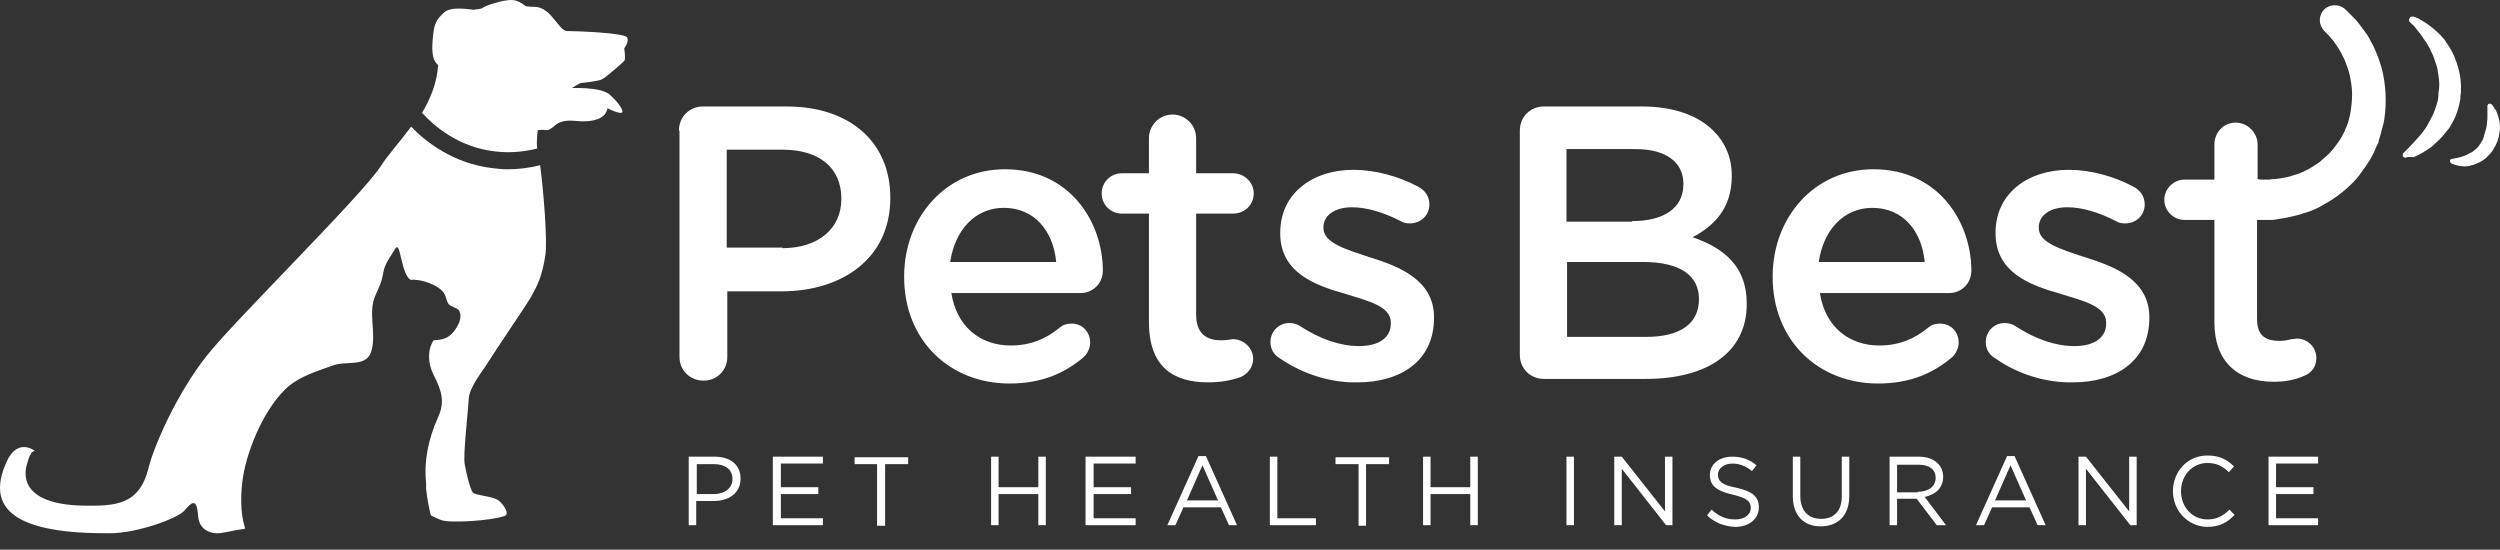
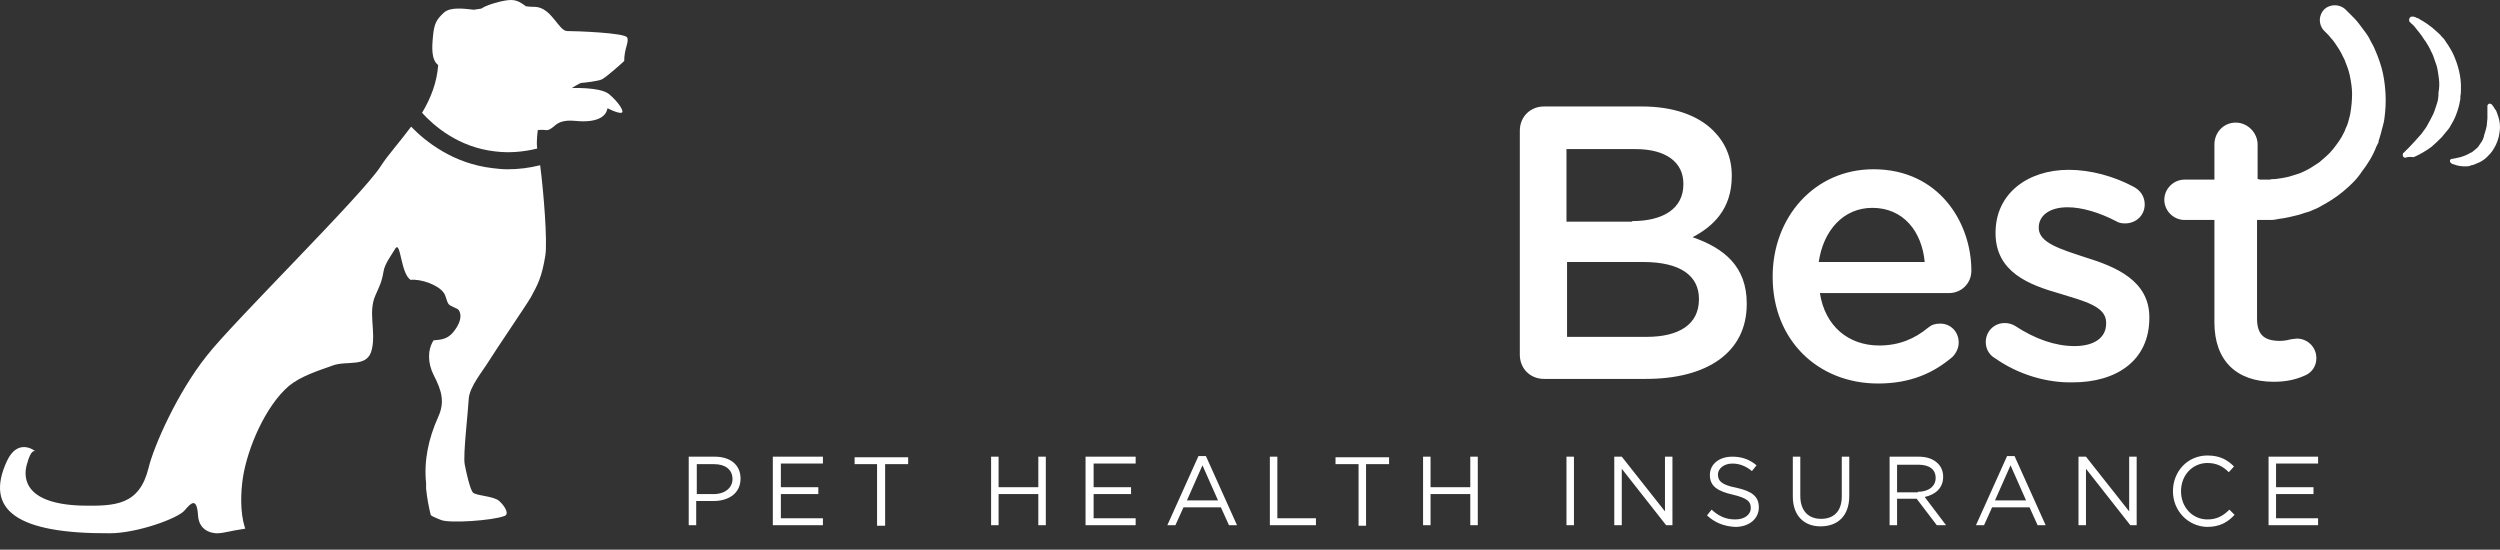
<svg xmlns="http://www.w3.org/2000/svg" width="141" height="31" viewBox="0 0 141 31" fill="none">
  <rect x="0" y="0" width="141" height="31" fill="#333333" stroke="none" />
-   <path d="M38.292 7.37C38.292 6.59 38.877 6.005 39.656 6.005H44.366C47.972 6.005 50.213 8.052 50.213 11.138V11.17C50.213 14.614 47.452 16.432 44.074 16.432H41.02V20.136C41.02 20.883 40.436 21.468 39.688 21.468C38.909 21.468 38.324 20.883 38.324 20.136V7.37H38.292ZM44.139 13.996C46.185 13.996 47.452 12.859 47.452 11.235V11.203C47.452 9.416 46.153 8.442 44.139 8.442H40.988V13.964H44.139V13.996ZM56.938 21.63C53.559 21.63 50.993 19.194 50.993 15.62V15.588C50.993 12.275 53.332 9.546 56.678 9.546C60.381 9.546 62.2 12.567 62.2 15.263C62.2 16.01 61.615 16.53 60.933 16.53H53.657C53.949 18.414 55.281 19.486 57.003 19.486C58.14 19.486 59.017 19.096 59.764 18.479C59.959 18.317 60.154 18.252 60.446 18.252C61.031 18.252 61.485 18.706 61.485 19.323C61.485 19.648 61.323 19.941 61.128 20.136C60.056 21.045 58.757 21.63 56.938 21.63ZM59.569 14.776C59.407 13.054 58.367 11.722 56.613 11.722C54.989 11.722 53.852 12.989 53.592 14.776H59.569ZM64.799 18.154V12.047H63.272C62.622 12.047 62.135 11.527 62.135 10.91C62.135 10.261 62.655 9.773 63.272 9.773H64.799V7.792C64.799 7.077 65.384 6.46 66.131 6.46C66.845 6.46 67.462 7.045 67.462 7.792V9.773H69.541C70.191 9.773 70.711 10.293 70.711 10.91C70.711 11.56 70.191 12.047 69.541 12.047H67.462V17.732C67.462 18.771 67.982 19.193 68.891 19.193C69.184 19.193 69.477 19.128 69.541 19.128C70.126 19.128 70.678 19.616 70.678 20.233C70.678 20.72 70.353 21.11 69.963 21.272C69.379 21.467 68.826 21.565 68.144 21.565C66.195 21.565 64.799 20.72 64.799 18.154V18.154ZM72.172 20.201C71.88 20.038 71.653 19.713 71.653 19.291C71.653 18.706 72.108 18.219 72.725 18.219C72.952 18.219 73.147 18.284 73.31 18.381C74.447 19.128 75.583 19.518 76.655 19.518C77.792 19.518 78.442 19.031 78.442 18.252V18.187C78.442 17.277 77.207 16.985 75.843 16.563C74.121 16.075 72.205 15.361 72.205 13.152V13.119C72.205 10.91 74.024 9.578 76.33 9.578C77.565 9.578 78.864 9.936 79.969 10.52C80.358 10.715 80.618 11.073 80.618 11.527C80.618 12.145 80.131 12.599 79.514 12.599C79.286 12.599 79.156 12.567 78.994 12.469C78.052 11.982 77.078 11.69 76.266 11.69C75.226 11.69 74.641 12.177 74.641 12.827V12.859C74.641 13.704 75.908 14.061 77.272 14.516C78.961 15.036 80.878 15.815 80.878 17.894V17.927C80.878 20.363 78.994 21.565 76.558 21.565C75.129 21.598 73.537 21.143 72.172 20.201Z" fill="#ffffff" />
  <path d="M85.718 7.37C85.718 6.59 86.303 6.005 87.082 6.005H92.604C94.358 6.005 95.755 6.493 96.632 7.37C97.314 8.052 97.672 8.897 97.672 9.903V9.936C97.672 11.787 96.632 12.762 95.463 13.379C97.249 13.996 98.516 15.036 98.516 17.115V17.147C98.516 19.908 96.242 21.37 92.832 21.37H87.082C86.302 21.37 85.718 20.785 85.718 20.006V7.37ZM92.052 12.47C93.774 12.47 94.943 11.787 94.943 10.391V10.358C94.943 9.156 93.969 8.409 92.247 8.409H88.349V12.502H92.052V12.47L92.052 12.47ZM92.864 18.999C94.716 18.999 95.82 18.284 95.82 16.887V16.855C95.82 15.556 94.781 14.776 92.669 14.776H88.382V18.999H92.864ZM105.923 21.63C102.544 21.63 99.978 19.194 99.978 15.62V15.588C99.978 12.275 102.317 9.546 105.663 9.546C109.366 9.546 111.185 12.567 111.185 15.263C111.185 16.01 110.6 16.53 109.918 16.53H102.642C102.934 18.414 104.266 19.486 105.988 19.486C107.125 19.486 108.002 19.096 108.749 18.479C108.944 18.317 109.139 18.252 109.431 18.252C110.016 18.252 110.47 18.706 110.47 19.324C110.47 19.648 110.308 19.941 110.113 20.136C109.041 21.045 107.742 21.63 105.923 21.63ZM108.554 14.776C108.392 13.054 107.352 11.723 105.598 11.723C103.974 11.723 102.837 12.989 102.577 14.776H108.554H108.554ZM112.517 20.201C112.224 20.038 111.997 19.714 111.997 19.291C111.997 18.706 112.452 18.219 113.069 18.219C113.296 18.219 113.491 18.284 113.654 18.382C114.791 19.129 115.928 19.519 116.999 19.519C118.136 19.519 118.786 19.031 118.786 18.252V18.187C118.786 17.277 117.552 16.985 116.187 16.563C114.466 16.075 112.549 15.361 112.549 13.152V13.119C112.549 10.911 114.368 9.578 116.675 9.578C117.909 9.578 119.208 9.936 120.313 10.521C120.703 10.716 120.962 11.073 120.962 11.528C120.962 12.145 120.475 12.6 119.858 12.6C119.631 12.6 119.501 12.567 119.338 12.47C118.396 11.982 117.422 11.69 116.61 11.69C115.57 11.69 114.986 12.177 114.986 12.827V12.86C114.986 13.704 116.252 14.061 117.617 14.516C119.306 15.036 121.223 15.815 121.223 17.894V17.927C121.223 20.363 119.339 21.565 116.902 21.565C115.473 21.598 113.849 21.143 112.517 20.201ZM135.678 8.897C135.58 8.897 135.515 8.831 135.515 8.766C135.515 8.702 135.515 8.636 135.58 8.604L135.873 8.312C136.068 8.117 136.295 7.857 136.555 7.565L136.652 7.435C136.75 7.305 136.847 7.175 136.912 7.045C137.042 6.818 137.14 6.623 137.237 6.428C137.334 6.2 137.399 5.973 137.464 5.778C137.464 5.745 137.497 5.681 137.497 5.648L137.529 5.388V5.258C137.529 5.161 137.562 5.096 137.562 4.998C137.594 4.739 137.562 4.479 137.529 4.251C137.497 4.024 137.464 3.764 137.367 3.537C137.269 3.244 137.204 3.049 137.107 2.887C137.042 2.724 136.912 2.497 136.782 2.302L136.75 2.27C136.652 2.107 136.555 1.977 136.457 1.848C136.36 1.718 136.262 1.62 136.198 1.523C136.132 1.458 136.1 1.393 136.035 1.36L135.905 1.23C135.873 1.198 135.873 1.165 135.873 1.101C135.873 1.068 135.905 1.003 135.937 0.97C135.97 0.938 136.003 0.938 136.067 0.938H136.132L136.23 0.97C136.262 0.97 136.262 1.003 136.295 1.003C136.36 1.035 136.425 1.035 136.49 1.101L136.555 1.133C136.652 1.198 136.782 1.263 136.912 1.36C137.01 1.425 137.074 1.49 137.172 1.555C137.237 1.62 137.334 1.685 137.432 1.782C137.529 1.88 137.627 1.945 137.692 2.043C137.789 2.14 137.887 2.237 137.952 2.367C138.114 2.595 138.276 2.855 138.406 3.147C138.601 3.602 138.829 4.284 138.796 5.064C138.796 5.193 138.796 5.291 138.764 5.421V5.583L138.699 5.908C138.699 5.94 138.666 6.005 138.666 6.038C138.569 6.395 138.439 6.72 138.276 6.98C138.211 7.11 138.114 7.272 138.016 7.37C137.919 7.5 137.821 7.597 137.724 7.727C137.529 7.922 137.334 8.117 137.139 8.279C136.827 8.512 136.489 8.708 136.132 8.864C135.873 8.831 135.71 8.864 135.678 8.897ZM139.024 9.384C138.829 9.384 138.601 9.351 138.439 9.286C138.309 9.254 138.244 9.221 138.244 9.189C138.211 9.156 138.179 9.156 138.179 9.124V9.026C138.211 8.994 138.244 8.961 138.276 8.961C138.276 8.961 138.341 8.961 138.471 8.929C138.634 8.897 138.796 8.864 138.958 8.799C139.056 8.766 139.121 8.734 139.251 8.669C139.283 8.636 139.348 8.604 139.381 8.604C139.413 8.572 139.446 8.572 139.478 8.539L139.511 8.507C139.608 8.442 139.673 8.377 139.738 8.312L139.771 8.279L139.966 7.987C140.031 7.889 140.063 7.792 140.095 7.694V7.662C140.128 7.565 140.161 7.435 140.193 7.337C140.225 7.207 140.258 7.11 140.258 7.012C140.258 6.915 140.29 6.785 140.29 6.688V6.525V6.2V5.973C140.29 5.908 140.355 5.843 140.42 5.843C140.453 5.843 140.518 5.876 140.518 5.876C140.518 5.876 140.583 5.94 140.648 6.038C140.68 6.103 140.713 6.168 140.778 6.233C140.81 6.33 140.875 6.46 140.908 6.59C140.973 6.785 141.037 7.077 140.973 7.467C140.94 7.792 140.81 8.149 140.615 8.442C140.518 8.604 140.388 8.734 140.258 8.864C140.128 8.994 139.966 9.091 139.836 9.156C139.771 9.189 139.673 9.221 139.608 9.254C139.543 9.286 139.446 9.319 139.381 9.319C139.283 9.384 139.153 9.384 139.024 9.384ZM134.541 5.226C134.508 4.739 134.443 4.251 134.313 3.797C134.183 3.342 134.021 2.952 133.858 2.595C133.761 2.432 133.663 2.237 133.599 2.107C133.501 1.945 133.404 1.815 133.306 1.685C133.111 1.425 132.949 1.198 132.787 1.035L132.397 0.645L132.267 0.516C131.942 0.223 131.422 0.223 131.098 0.516C130.773 0.84 130.74 1.36 131.065 1.718L131.13 1.782L131.227 1.88C131.292 1.945 131.39 2.043 131.487 2.172C131.617 2.302 131.715 2.465 131.845 2.66C131.91 2.757 131.974 2.855 132.04 2.985L132.235 3.374C132.332 3.634 132.462 3.927 132.527 4.251C132.592 4.576 132.657 4.933 132.657 5.291C132.657 5.648 132.624 6.005 132.559 6.395C132.527 6.59 132.462 6.753 132.429 6.915C132.397 7.012 132.364 7.11 132.299 7.24L132.267 7.305V7.37C132.299 7.305 132.267 7.337 132.267 7.337L132.202 7.467C132.04 7.824 131.812 8.117 131.585 8.409C131.357 8.702 131.065 8.929 130.805 9.156C130.513 9.351 130.22 9.546 129.928 9.676C129.793 9.744 129.652 9.799 129.506 9.839C129.376 9.871 129.213 9.936 129.083 9.968C128.824 10.033 128.564 10.066 128.336 10.098C128.239 10.098 128.109 10.098 128.012 10.131H127.557C127.492 10.131 127.427 10.131 127.362 10.098H127.329V8.149C127.329 7.5 126.777 6.915 126.095 6.915C125.413 6.915 124.893 7.467 124.893 8.149V10.131H123.204C122.587 10.131 122.067 10.651 122.067 11.268C122.067 11.885 122.587 12.405 123.204 12.405H124.893V18.187C124.893 20.331 126.128 21.532 128.239 21.532C128.856 21.532 129.408 21.435 129.928 21.208C130.383 21.045 130.643 20.656 130.643 20.201C130.644 20.055 130.616 19.911 130.561 19.777C130.506 19.642 130.425 19.52 130.322 19.417C130.219 19.314 130.097 19.233 129.962 19.178C129.828 19.123 129.684 19.095 129.538 19.096C129.441 19.096 129.343 19.129 129.246 19.129C129.083 19.161 128.889 19.226 128.596 19.226C127.687 19.226 127.297 18.869 127.297 17.959V12.405H128.109C128.239 12.405 128.401 12.372 128.564 12.34C128.889 12.307 129.278 12.21 129.668 12.112C129.863 12.047 130.058 11.982 130.285 11.917C130.48 11.82 130.708 11.755 130.903 11.625C131.325 11.398 131.747 11.138 132.137 10.813C132.527 10.488 132.916 10.131 133.209 9.676C133.534 9.254 133.826 8.799 134.021 8.279L134.119 8.084L134.151 8.019V7.954L134.183 7.857C134.216 7.727 134.248 7.662 134.281 7.532C134.346 7.24 134.443 6.98 134.476 6.72C134.541 6.265 134.573 5.745 134.541 5.226Z" fill="#ffffff" />
  <path d="M28.612 9.547C28.32 9.547 28.027 9.514 27.767 9.482C25.558 9.222 23.999 7.988 23.187 7.143C22.538 8.02 21.855 8.767 21.466 9.384C20.426 11.008 13.117 18.188 11.656 20.072C9.999 22.151 8.667 25.172 8.375 26.406C7.855 28.485 6.523 28.55 4.639 28.517C1.001 28.42 1.391 26.601 1.521 26.178C1.748 25.301 1.975 25.431 2.008 25.464C1.943 25.399 1.001 24.684 0.384 26.016C-0.883 28.777 0.969 30.109 6.198 30.076C7.725 30.076 10.064 29.232 10.421 28.777C10.778 28.355 11.103 28.03 11.168 29.069C11.233 30.109 12.24 30.076 12.24 30.076C12.63 30.076 12.923 29.947 13.832 29.817L13.8 29.719C13.54 28.875 13.572 27.77 13.702 26.925C13.962 25.269 14.969 22.898 16.301 21.761C16.983 21.209 17.925 20.916 18.737 20.623C19.582 20.299 20.751 20.786 20.978 19.681C21.206 18.675 20.751 17.602 21.173 16.66C21.401 16.141 21.53 15.914 21.628 15.329C21.693 14.874 22.083 14.387 22.31 13.997C22.603 13.607 22.603 15.426 23.155 15.784C23.74 15.719 24.746 16.076 25.039 16.531C25.169 16.726 25.169 16.953 25.299 17.148C25.429 17.31 25.819 17.375 25.884 17.505C26.111 17.895 25.851 18.382 25.558 18.739C25.234 19.13 24.876 19.162 24.454 19.194C24.097 19.747 24.129 20.494 24.454 21.143C24.909 22.021 25.104 22.67 24.714 23.515C24.162 24.749 23.902 25.984 24.032 27.25V27.575C24.097 28.16 24.194 28.647 24.292 29.037C24.292 29.069 24.389 29.134 24.877 29.329C25.364 29.524 27.767 29.362 28.45 29.102C28.742 29.005 28.482 28.55 28.157 28.257C27.832 27.965 26.825 27.965 26.663 27.77C26.5 27.543 26.306 26.698 26.208 26.178C26.111 25.659 26.403 23.19 26.436 22.508C26.468 21.826 27.215 20.948 27.573 20.364C27.93 19.779 29.684 17.213 29.944 16.758C30.334 16.043 30.561 15.621 30.756 14.419C30.886 13.639 30.659 10.781 30.464 9.319C29.859 9.473 29.236 9.549 28.612 9.547Z" fill="#ffffff" />
-   <path d="M35.368 2.108C35.205 1.848 32.477 1.751 31.99 1.751C31.502 1.751 31.113 0.419 30.171 0.386C30.041 0.386 29.878 0.386 29.651 0.354L29.618 0.321C29.131 -0.036 28.904 -0.069 28.189 0.094C27.832 0.191 27.442 0.289 27.15 0.484C26.922 0.516 26.727 0.549 26.727 0.549C26.142 0.483 25.395 0.386 25.038 0.711C24.616 1.101 24.486 1.328 24.421 2.043C24.356 2.692 24.324 3.375 24.713 3.667C24.648 4.641 24.291 5.551 23.804 6.363C24.453 7.078 25.85 8.312 27.929 8.54C28.709 8.637 29.521 8.572 30.3 8.377C30.236 7.987 30.333 7.337 30.333 7.337C30.333 7.337 30.593 7.305 30.788 7.337C30.983 7.37 31.178 7.175 31.34 7.045C31.502 6.915 31.795 6.753 32.444 6.818C33.094 6.883 33.581 6.818 33.906 6.623C34.231 6.428 34.263 6.103 34.263 6.103C34.263 6.103 34.816 6.395 35.043 6.363C35.27 6.331 34.848 5.713 34.328 5.291C33.809 4.901 32.249 4.966 32.249 4.966C32.249 4.966 32.704 4.674 32.802 4.674C32.899 4.674 33.744 4.576 33.939 4.479C34.166 4.382 35.108 3.537 35.205 3.44C35.303 3.342 35.205 2.725 35.205 2.725C35.205 2.725 35.498 2.368 35.368 2.108Z" fill="#ffffff" />
+   <path d="M35.368 2.108C35.205 1.848 32.477 1.751 31.99 1.751C31.502 1.751 31.113 0.419 30.171 0.386C30.041 0.386 29.878 0.386 29.651 0.354L29.618 0.321C29.131 -0.036 28.904 -0.069 28.189 0.094C27.832 0.191 27.442 0.289 27.15 0.484C26.922 0.516 26.727 0.549 26.727 0.549C26.142 0.483 25.395 0.386 25.038 0.711C24.616 1.101 24.486 1.328 24.421 2.043C24.356 2.692 24.324 3.375 24.713 3.667C24.648 4.641 24.291 5.551 23.804 6.363C24.453 7.078 25.85 8.312 27.929 8.54C28.709 8.637 29.521 8.572 30.3 8.377C30.236 7.987 30.333 7.337 30.333 7.337C30.333 7.337 30.593 7.305 30.788 7.337C30.983 7.37 31.178 7.175 31.34 7.045C31.502 6.915 31.795 6.753 32.444 6.818C33.094 6.883 33.581 6.818 33.906 6.623C34.231 6.428 34.263 6.103 34.263 6.103C34.263 6.103 34.816 6.395 35.043 6.363C35.27 6.331 34.848 5.713 34.328 5.291C33.809 4.901 32.249 4.966 32.249 4.966C32.249 4.966 32.704 4.674 32.802 4.674C32.899 4.674 33.744 4.576 33.939 4.479C34.166 4.382 35.108 3.537 35.205 3.44C35.205 2.725 35.498 2.368 35.368 2.108Z" fill="#ffffff" />
  <path d="M38.844 25.756H40.306C41.183 25.756 41.767 26.21 41.767 26.99C41.767 27.834 41.085 28.257 40.24 28.257H39.266V29.621H38.844V25.756H38.844ZM40.241 27.867C40.89 27.867 41.313 27.51 41.313 27.022C41.313 26.47 40.89 26.178 40.273 26.178H39.299V27.867H40.241V27.867ZM43.619 25.756H46.413V26.145H44.041V27.477H46.153V27.867H44.041V29.231H46.413V29.621H43.587V25.756H43.619ZM49.498 26.178H48.2V25.788H51.22V26.178H49.921V29.653H49.466V26.178H49.498ZM55.898 25.756H56.32V27.477H58.561V25.755H58.984V29.621H58.561V27.867H56.32V29.621H55.898V25.756ZM61.258 25.756H64.051V26.145H61.68V27.477H63.791V27.867H61.68V29.231H64.051V29.621H61.225V25.756H61.258ZM67.592 25.723H68.014L69.768 29.621H69.314L68.859 28.614H66.748L66.293 29.621H65.838L67.592 25.723ZM68.697 28.224L67.819 26.243L66.942 28.224H68.697ZM71.62 25.756H72.042V29.231H74.219V29.621H71.62V25.756ZM76.623 26.178H75.323V25.788H78.344V26.178H77.045V29.653H76.623V26.178ZM80.261 25.756H80.683V27.477H82.924V25.755H83.347V29.621H82.924V27.867H80.683V29.621H80.261V25.756ZM88.349 25.756H88.771V29.621H88.349V25.756ZM91.045 25.756H91.468L93.904 28.841V25.756H94.326V29.621H93.969L91.468 26.438V29.621H91.045V25.756ZM96.275 29.069L96.535 28.744C96.925 29.101 97.315 29.296 97.867 29.296C98.386 29.296 98.744 29.036 98.744 28.647C98.744 28.289 98.549 28.094 97.737 27.9C96.86 27.705 96.437 27.412 96.437 26.795C96.437 26.178 96.957 25.756 97.704 25.756C98.257 25.756 98.679 25.918 99.069 26.243L98.809 26.568C98.452 26.275 98.094 26.145 97.704 26.145C97.217 26.145 96.892 26.438 96.892 26.762C96.892 27.12 97.087 27.347 97.932 27.509C98.809 27.704 99.199 27.997 99.199 28.614C99.199 29.264 98.647 29.718 97.867 29.718C97.249 29.686 96.73 29.491 96.275 29.069ZM101.115 27.997V25.756H101.537V27.964C101.537 28.809 101.992 29.263 102.707 29.263C103.421 29.263 103.876 28.841 103.876 27.997V25.756H104.299V27.964C104.299 29.101 103.649 29.686 102.674 29.686C101.765 29.686 101.115 29.101 101.115 27.997ZM106.54 25.756H108.197C108.684 25.756 109.041 25.885 109.301 26.145C109.496 26.34 109.594 26.6 109.594 26.892C109.594 27.542 109.139 27.899 108.554 28.029L109.756 29.621H109.236L108.099 28.127H106.995V29.621H106.573V25.756H106.54ZM108.164 27.737C108.749 27.737 109.171 27.445 109.171 26.957C109.171 26.47 108.814 26.21 108.197 26.21H106.995V27.769H108.164V27.737ZM113.199 25.723H113.621L115.375 29.621H114.921L114.466 28.614H112.354L111.9 29.621H111.445L113.199 25.723ZM114.271 28.224L113.394 26.243L112.517 28.224H114.271ZM117.227 25.756H117.649L120.085 28.841V25.756H120.508V29.621H120.151L117.649 26.438V29.621H117.227L117.227 25.756ZM122.554 27.704C122.554 26.6 123.366 25.69 124.503 25.69C125.218 25.69 125.64 25.95 125.997 26.308L125.705 26.632C125.38 26.308 125.023 26.113 124.503 26.113C123.659 26.113 123.009 26.795 123.009 27.704C123.009 28.614 123.659 29.296 124.503 29.296C125.023 29.296 125.38 29.101 125.738 28.744L126.03 29.036C125.64 29.459 125.186 29.718 124.471 29.718C123.399 29.686 122.554 28.809 122.554 27.704ZM127.947 25.756H130.74V26.145H128.369V27.477H130.48V27.867H128.369V29.231H130.74V29.621H127.947V25.756Z" fill="#ffffff" />
</svg>